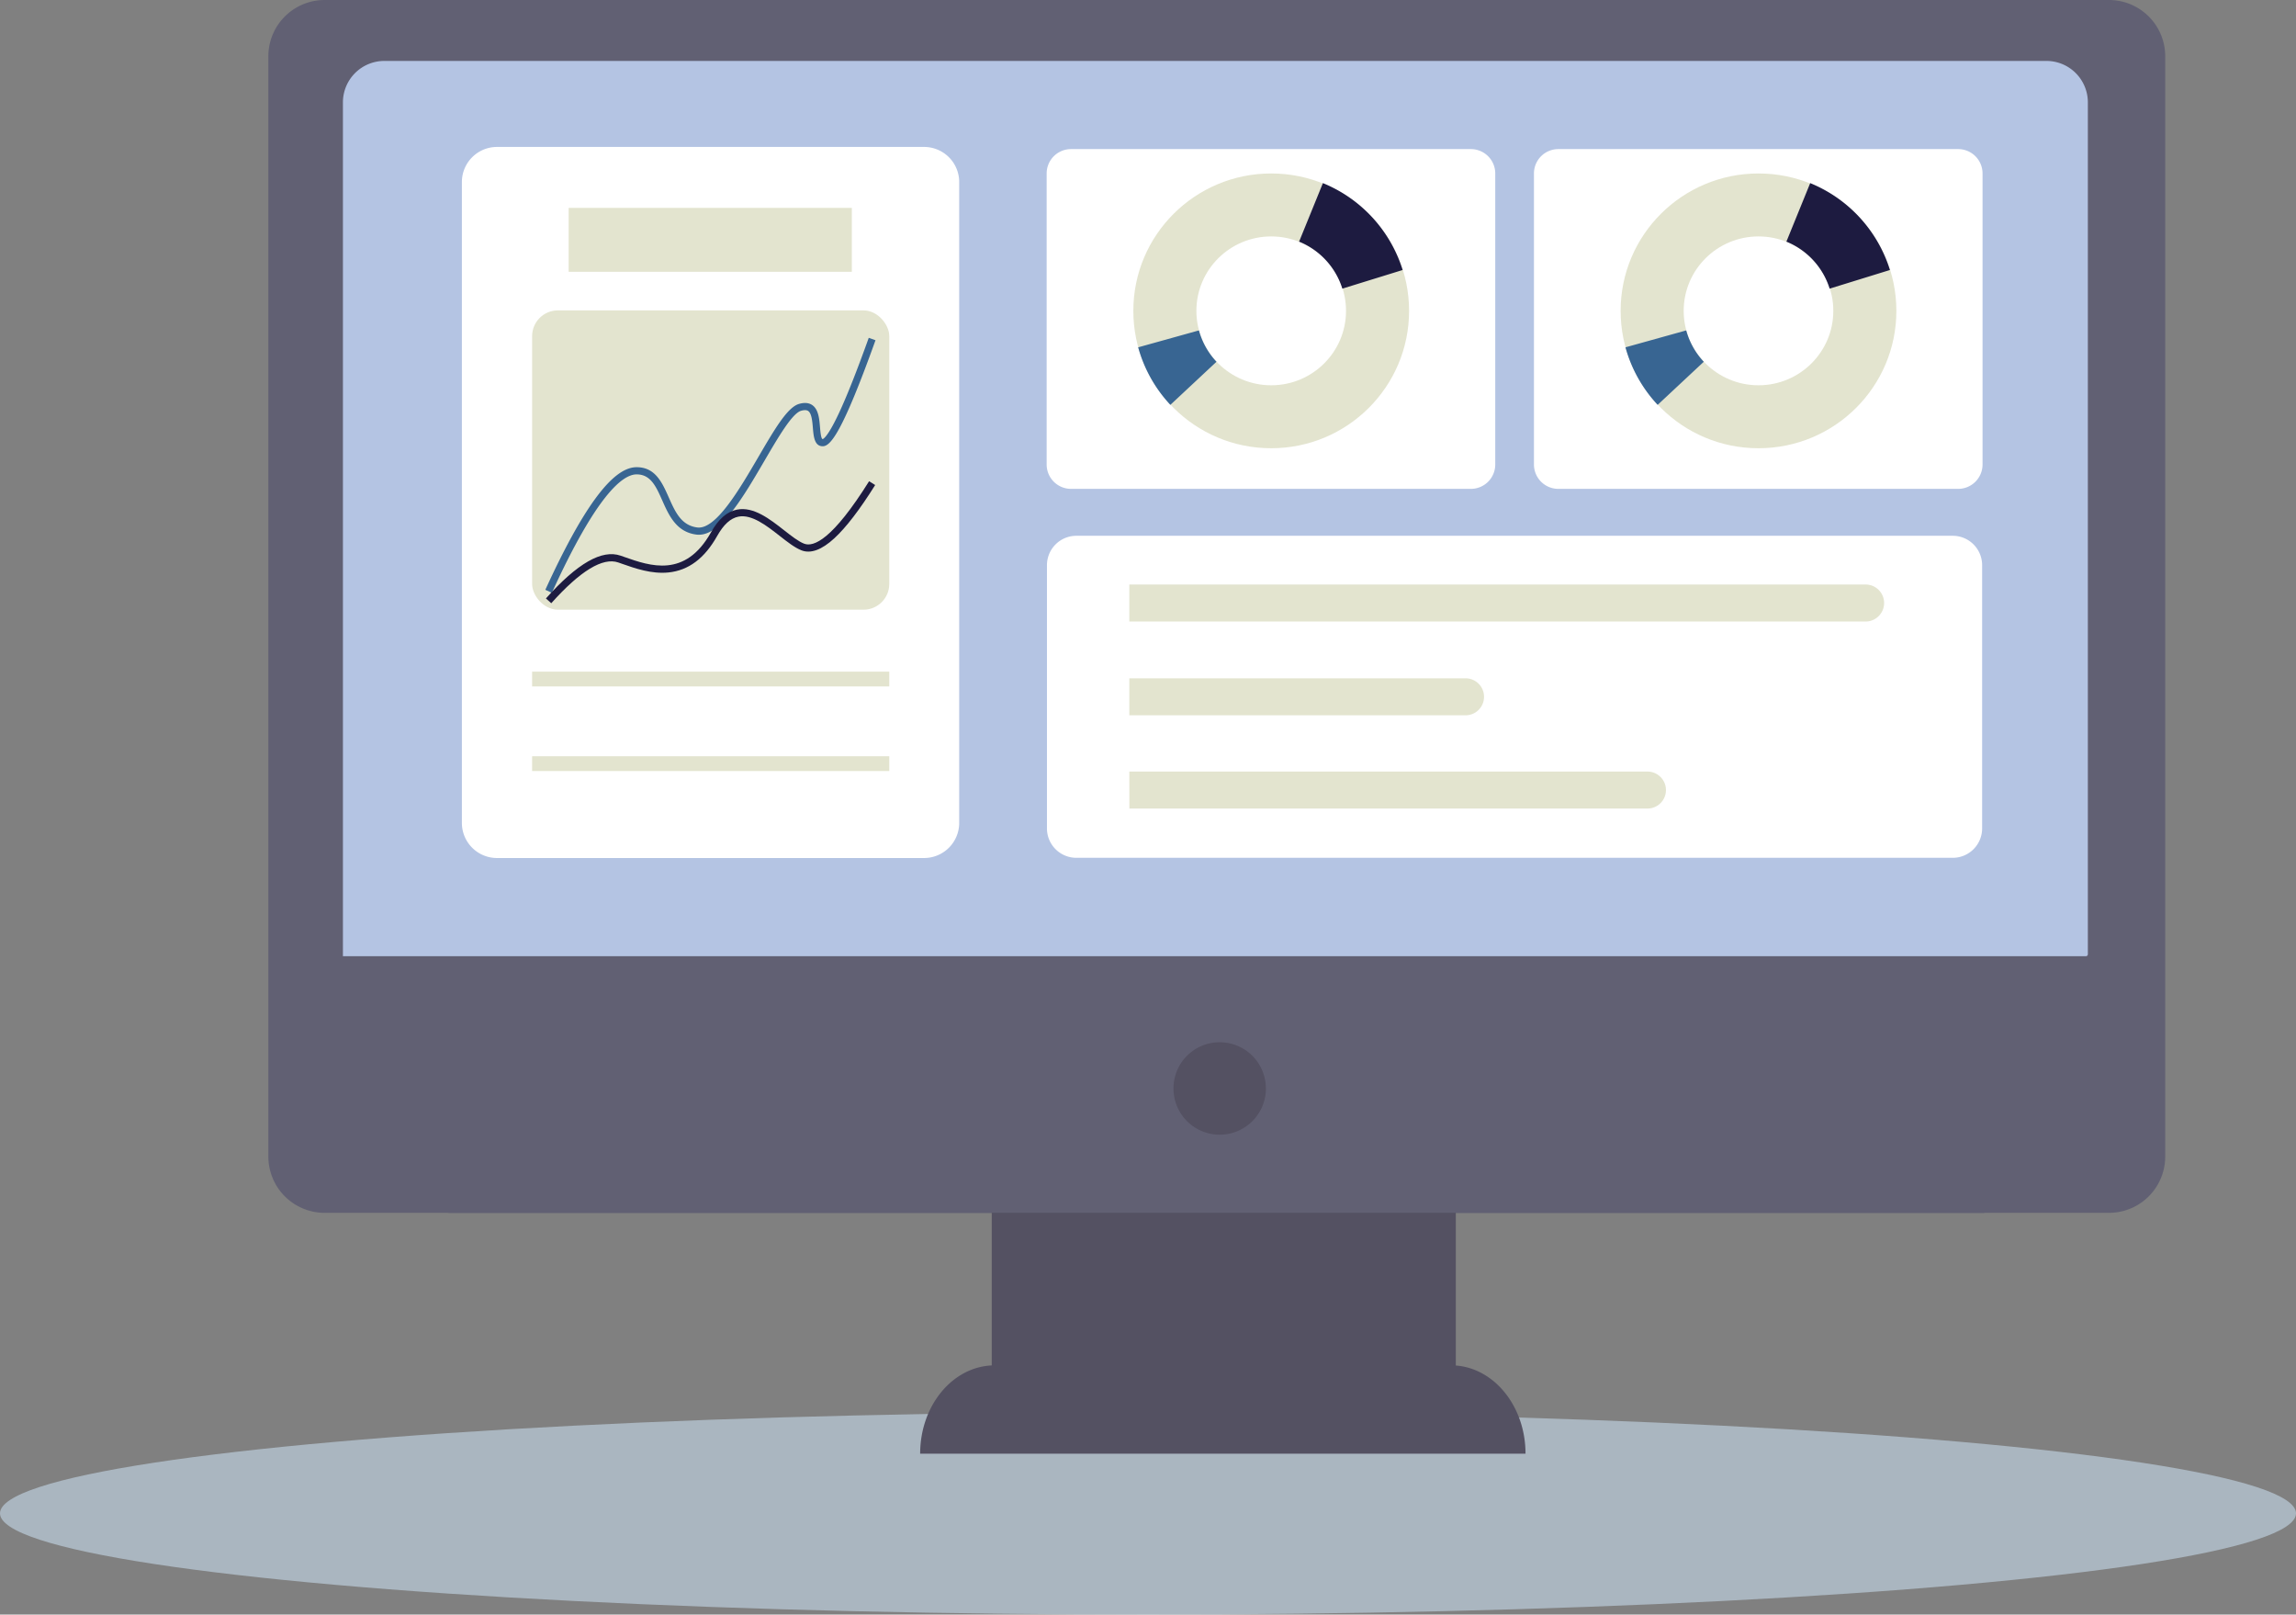
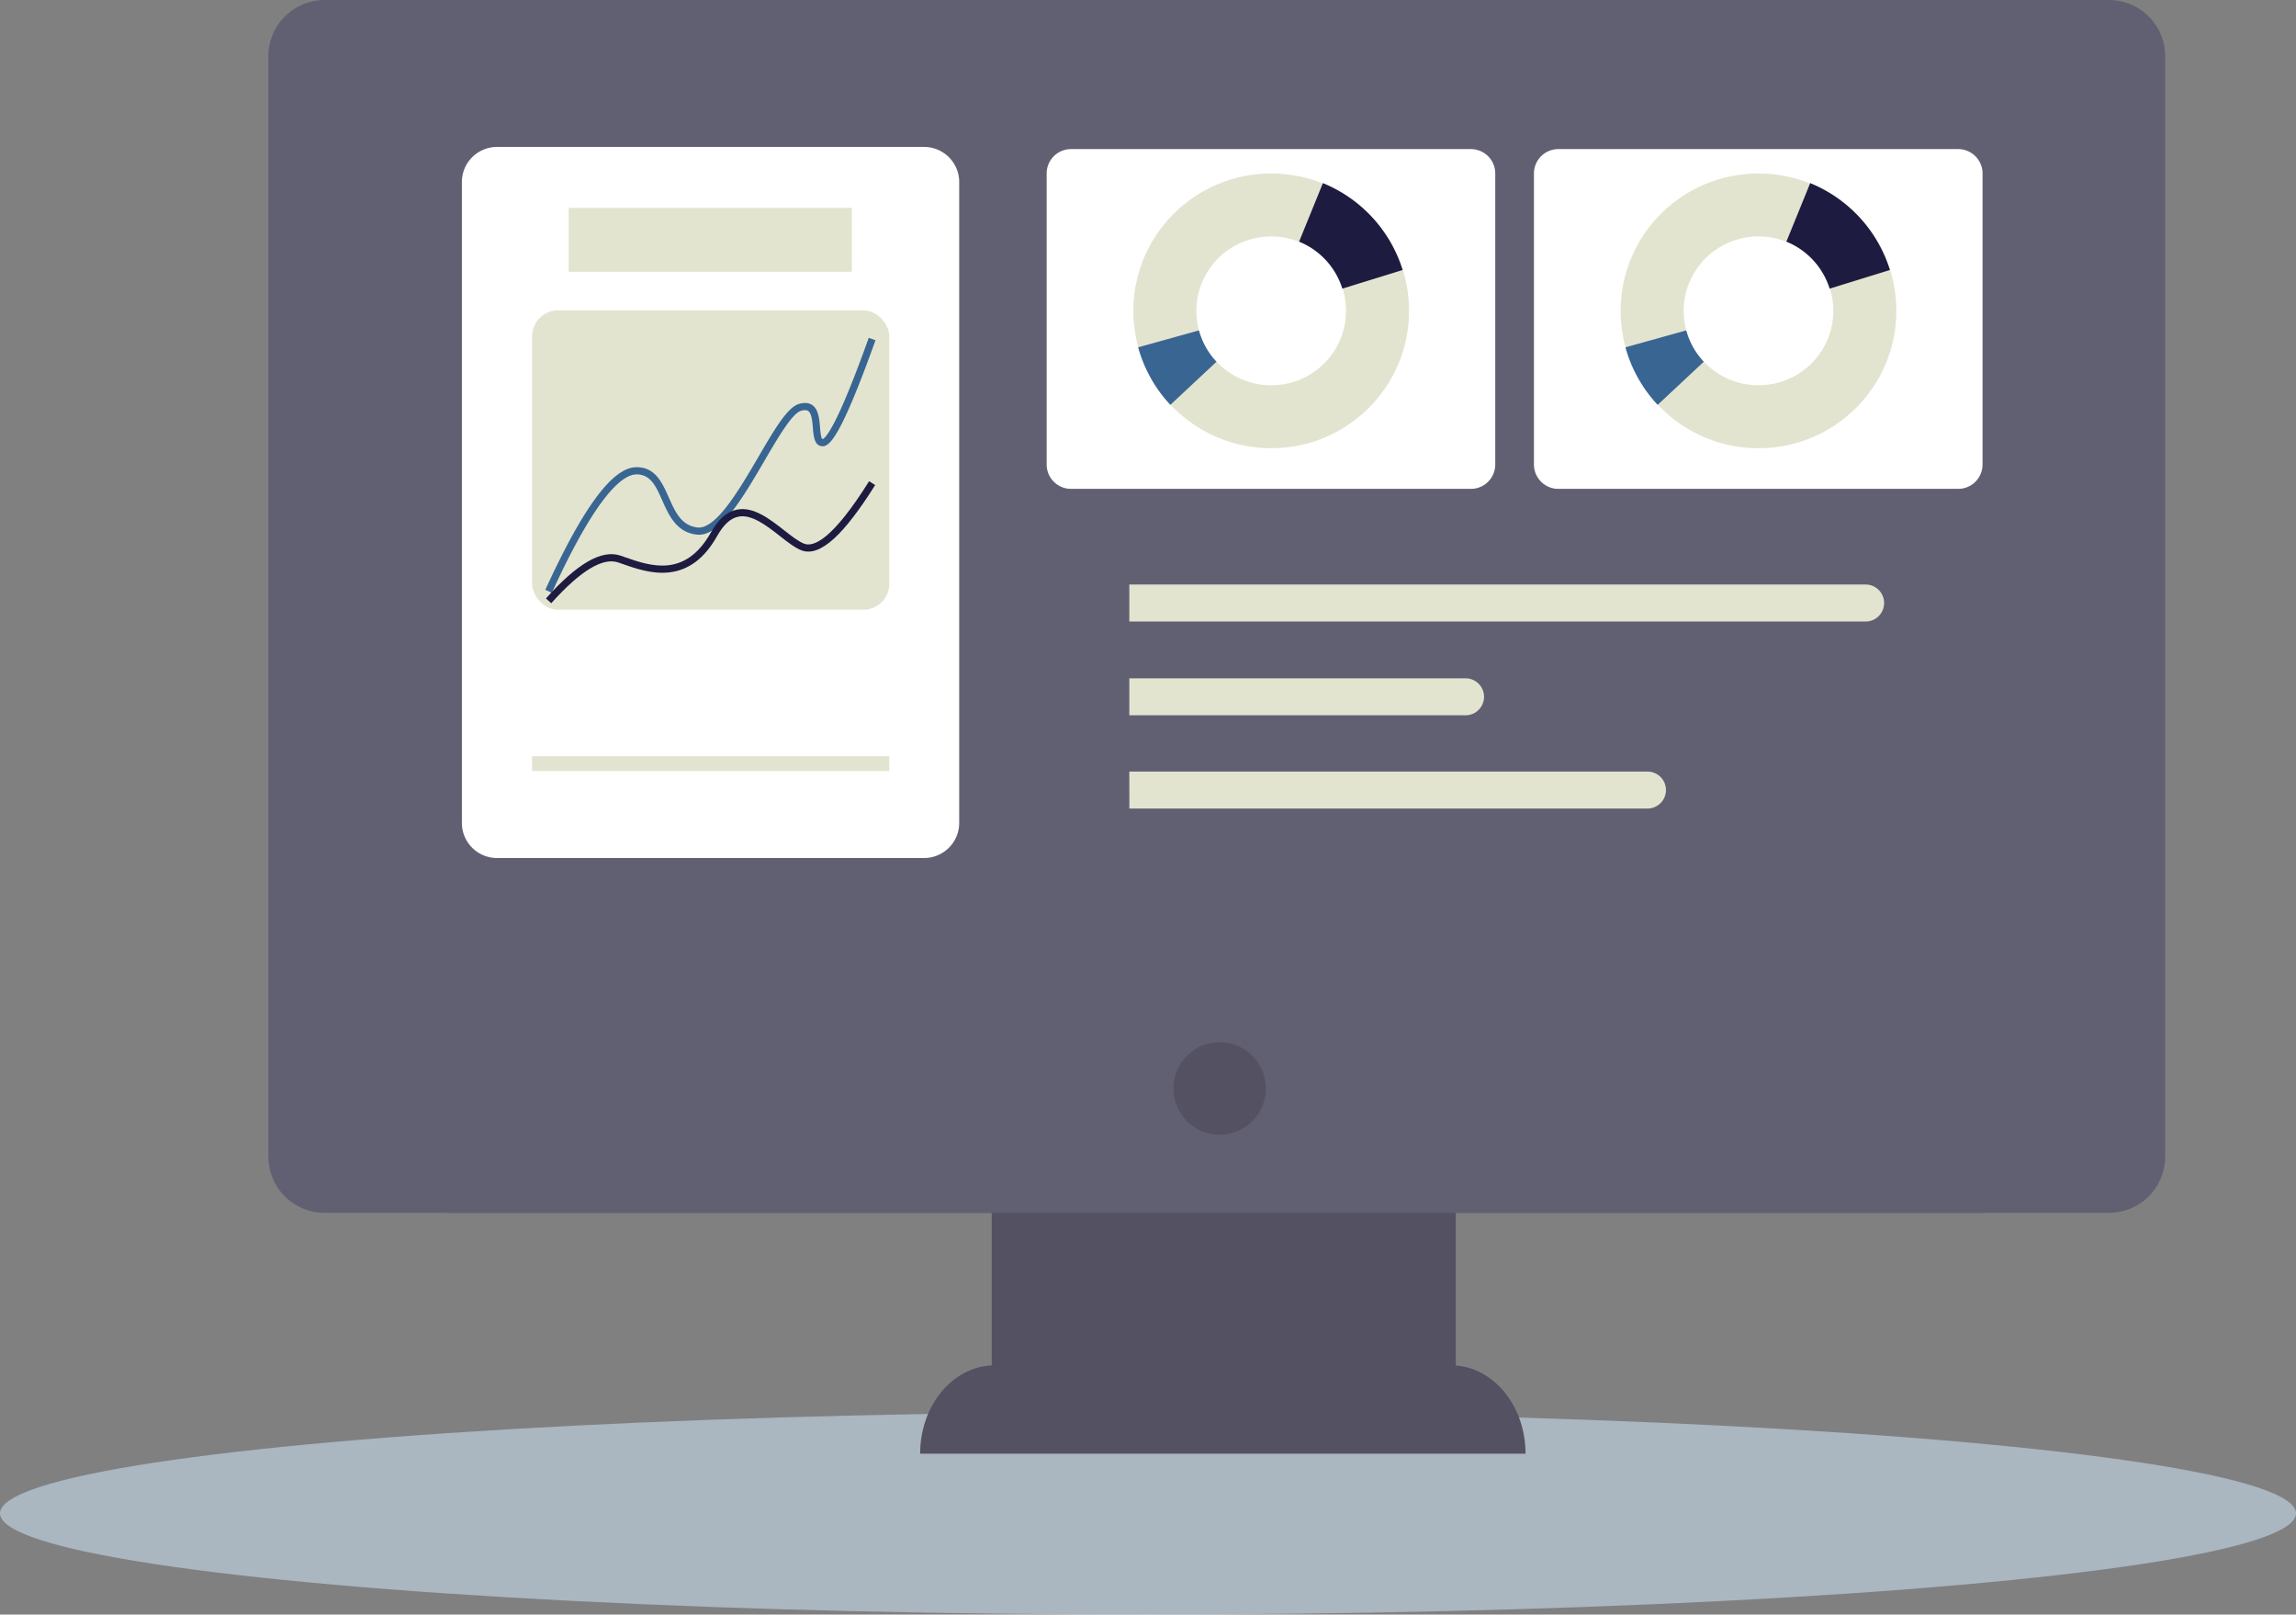
<svg xmlns="http://www.w3.org/2000/svg" viewBox="0 0 3204 2252.46">
  <rect x="0" y="0" width="3204" height="2252.46" fill="#808080" stroke="none" />
  <defs>
    <style>.cls-1{fill:#d5ecff;opacity:0.5;isolation:isolate;}.cls-2{fill:#545162;}.cls-2,.cls-3,.cls-4,.cls-5,.cls-6,.cls-7,.cls-8{fill-rule:evenodd;}.cls-3{fill:#616073;}.cls-4{fill:#b4c4e3;}.cls-5{fill:#fff;}.cls-6,.cls-9{fill:#e3e4cf;}.cls-11,.cls-7{fill:#1d1b40;}.cls-10,.cls-8{fill:#386592;}</style>
  </defs>
  <g id="Calque_2" data-name="Calque 2">
    <g id="Calque_1-2" data-name="Calque 1">
      <g id="Master_Spot_Illustration_Monitor" data-name="Master/Spot Illustration/Monitor">
        <ellipse id="Floor" class="cls-1" cx="1602" cy="2111.23" rx="1602" ry="141.23" />
        <path id="Base" class="cls-2" d="M2814.54,1634.18c0,31.94-21.86,57.82-48.82,57.82H2031.53v213c54.31,4.1,97.28,57.59,97.28,123H1284.05c0-34,11.63-64.82,30.45-87.12,17.93-21.24,42.35-34.76,69.44-36V1692H629.36c-27,0-48.82-25.88-48.82-57.82V1335h2231.7a2.54,2.54,0,0,1,2.3,2.73Z" />
        <path id="Monitor" class="cls-3" d="M2943,1692h-2490a78.51,78.51,0,0,1-78.51-78.51V78.51A78.51,78.51,0,0,1,453.05,0H2943a78.51,78.51,0,0,1,78.5,78.51v1535A78.51,78.51,0,0,1,2943,1692" />
        <path id="On-Button" class="cls-2" d="M1766.54,1518.5A64.5,64.5,0,1,1,1702,1454a64.5,64.5,0,0,1,64.5,64.5" />
-         <path id="Screen" class="cls-4" d="M478.54,1334V142.83A57.83,57.83,0,0,1,536.37,85H2855.71a57.83,57.83,0,0,1,57.83,57.83V1331.27a2.73,2.73,0,0,1-2.73,2.73Z" />
        <g id="Computer-Screen">
          <g id="Stats-and-Graphs">
            <g id="Graph-4">
-               <path id="Rectangle-Copy-15" class="cls-5" d="M2766,788.47v367.24a41,41,0,0,1-41,41H1502a41,41,0,0,1-41-41V788.47a41,41,0,0,1,41-41H2725A41,41,0,0,1,2766,788.47Z" />
              <g id="Group">
                <path id="Rectangle" class="cls-6" d="M1575.93,815.46h1028a25.8,25.8,0,0,1,0,51.59h-1028Z" />
                <path id="Rectangle-Copy" class="cls-6" d="M1575.93,946.3h468.69a25.8,25.8,0,1,1,0,51.59H1575.93Z" />
                <path id="Rectangle-Copy-2" class="cls-6" d="M1575.93,1076.4H2299a25.79,25.79,0,0,1,0,51.58h-723Z" />
              </g>
            </g>
            <g id="Graph-2">
              <path id="Rectangle-Copy-16" class="cls-5" d="M2086.58,242V648a34,34,0,0,1-34,34h-558a34,34,0,0,1-34-34V242a34,34,0,0,1,34-34h558A34,34,0,0,1,2086.58,242Z" />
              <path id="Rectangle-Copy-16-2" data-name="Rectangle-Copy-16" class="cls-5" d="M2766.58,242V648a34,34,0,0,1-34,34h-558a34,34,0,0,1-34-34V242a34,34,0,0,1,34-34h558A34,34,0,0,1,2766.58,242Z" />
              <g id="Group-2">
-                 <path id="Combined-Shape-Copy-4" class="cls-6" d="M1773.93,242c106.26,0,192.4,85.81,192.4,191.66s-86.14,191.67-192.4,191.67-192.39-85.81-192.39-191.67S1667.68,242,1773.93,242Zm0,87.83c-57.65,0-104.4,46.49-104.4,103.83s46.75,103.84,104.4,103.84,104.4-46.49,104.4-103.84S1831.59,329.83,1773.93,329.83Z" />
+                 <path id="Combined-Shape-Copy-4" class="cls-6" d="M1773.93,242c106.26,0,192.4,85.81,192.4,191.66s-86.14,191.67-192.4,191.67-192.39-85.81-192.39-191.67S1667.68,242,1773.93,242Zm0,87.83c-57.65,0-104.4,46.49-104.4,103.83s46.75,103.84,104.4,103.84,104.4-46.49,104.4-103.84S1831.59,329.83,1773.93,329.83" />
                <path id="Combined-Shape-Copy-5" class="cls-7" d="M1957.35,376.67l-84.13,26a104.56,104.56,0,0,0-60.36-65.57l33.22-81.63A192.89,192.89,0,0,1,1957.35,376.67Z" />
                <path id="Combined-Shape-Copy-6" class="cls-8" d="M1697.58,504.69l-64.36,60.11a192,192,0,0,1-44.94-80.25l84.79-23.61A104,104,0,0,0,1697.58,504.69Z" />
              </g>
              <g id="Group-2-2" data-name="Group-2">
                <path id="Combined-Shape-Copy-4-2" data-name="Combined-Shape-Copy-4" class="cls-6" d="M2453.93,242c106.26,0,192.4,85.81,192.4,191.66s-86.14,191.67-192.4,191.67-192.39-85.81-192.39-191.67S2347.68,242,2453.93,242Zm0,87.83c-57.65,0-104.4,46.49-104.4,103.83s46.75,103.84,104.4,103.84,104.4-46.49,104.4-103.84S2511.59,329.83,2453.93,329.83Z" />
                <path id="Combined-Shape-Copy-5-2" data-name="Combined-Shape-Copy-5" class="cls-7" d="M2637.35,376.67l-84.13,26a104.56,104.56,0,0,0-60.36-65.57l33.22-81.63A192.89,192.89,0,0,1,2637.35,376.67Z" />
                <path id="Combined-Shape-Copy-6-2" data-name="Combined-Shape-Copy-6" class="cls-8" d="M2377.58,504.69l-64.36,60.11a192,192,0,0,1-44.94-80.25l84.79-23.61A104,104,0,0,0,2377.58,504.69Z" />
              </g>
            </g>
            <g id="Graph-1">
              <g id="Group-27">
                <path id="Rectangle-Copy-16-3" data-name="Rectangle-Copy-16" class="cls-5" d="M1338.54,254v894a49,49,0,0,1-49,49h-596a49,49,0,0,1-49-49V254a49,49,0,0,1,49-49h596A49,49,0,0,1,1338.54,254Z" />
              </g>
              <rect id="Rectangle-2" data-name="Rectangle" class="cls-9" x="742.54" y="433" width="498.41" height="417.59" rx="36" />
              <g id="Path-8">
                <path class="cls-10" d="M770.09,827l-9.1-4.16c25.61-56.08,49-98.79,69.61-127,21.67-29.66,40.58-44.07,57.79-44.07,26.12,0,35.65,21.45,44.87,42.2,8.92,20.1,17.35,39.08,39.84,41.89,25.83,3.21,58.67-53,85.05-98.15,22.68-38.82,40.59-69.48,56.84-74.21,7.51-2.19,13.74-1.65,18.49,1.62,8.74,6,9.85,19.23,10.82,30.91.48,5.72,1.37,16.32,3.73,16.52.86-.23,7-2.93,22.2-35.17,11.22-23.82,25.38-59.52,42.09-106.1l9.41,3.38c-46.63,130-63,147.89-73.63,147.89-11.61,0-12.75-13.65-13.76-25.69-.75-9-1.69-20.18-6.53-23.5-2.15-1.48-5.53-1.57-10-.26-12.42,3.62-32,37.19-51,69.66C1037.12,693.57,1006.49,746,975.28,746a28,28,0,0,1-3.42-.21c-28.09-3.51-38.53-27-47.74-47.75C915.47,678.6,908,661.8,888.39,661.8S832.44,690.45,770.09,827Z" />
              </g>
              <g id="Path-10">
                <path class="cls-11" d="M769.27,841.56l-7.45-6.68c44-49.17,78.15-68.69,104.31-59.66l5.33,1.86c35.71,12.55,84.63,29.74,120.66-34.35,10.45-18.58,22.32-29,36.29-31.77,23.13-4.61,45.83,13.16,65.85,28.84,10.24,8,19.9,15.58,27.85,18.66,13.26,5.15,39.75-5.79,90.68-87.11l8.47,5.3c-21.4,34.19-40.56,59.17-56.93,74.26-17.57,16.18-33,21.86-45.83,16.87-9.34-3.62-19.57-11.63-30.4-20.11-18.33-14.35-39.11-30.63-57.73-26.9-10.94,2.19-20.6,11-29.53,26.86-17.69,31.46-40,48.13-68.06,51-23.54,2.37-46.33-5.64-64.64-12.07q-2.7-1-5.28-1.85C841.24,777.21,809.75,796.34,769.27,841.56Z" />
              </g>
              <rect id="Rectangle-3" data-name="Rectangle" class="cls-9" x="793.54" y="290" width="395.17" height="89.15" />
-               <rect id="Rectangle-Copy-20" class="cls-9" x="742.54" y="937" width="498.41" height="20.65" />
              <rect id="Rectangle-Copy-22" class="cls-9" x="742.54" y="1055" width="498.41" height="20.65" />
            </g>
          </g>
        </g>
      </g>
    </g>
  </g>
</svg>